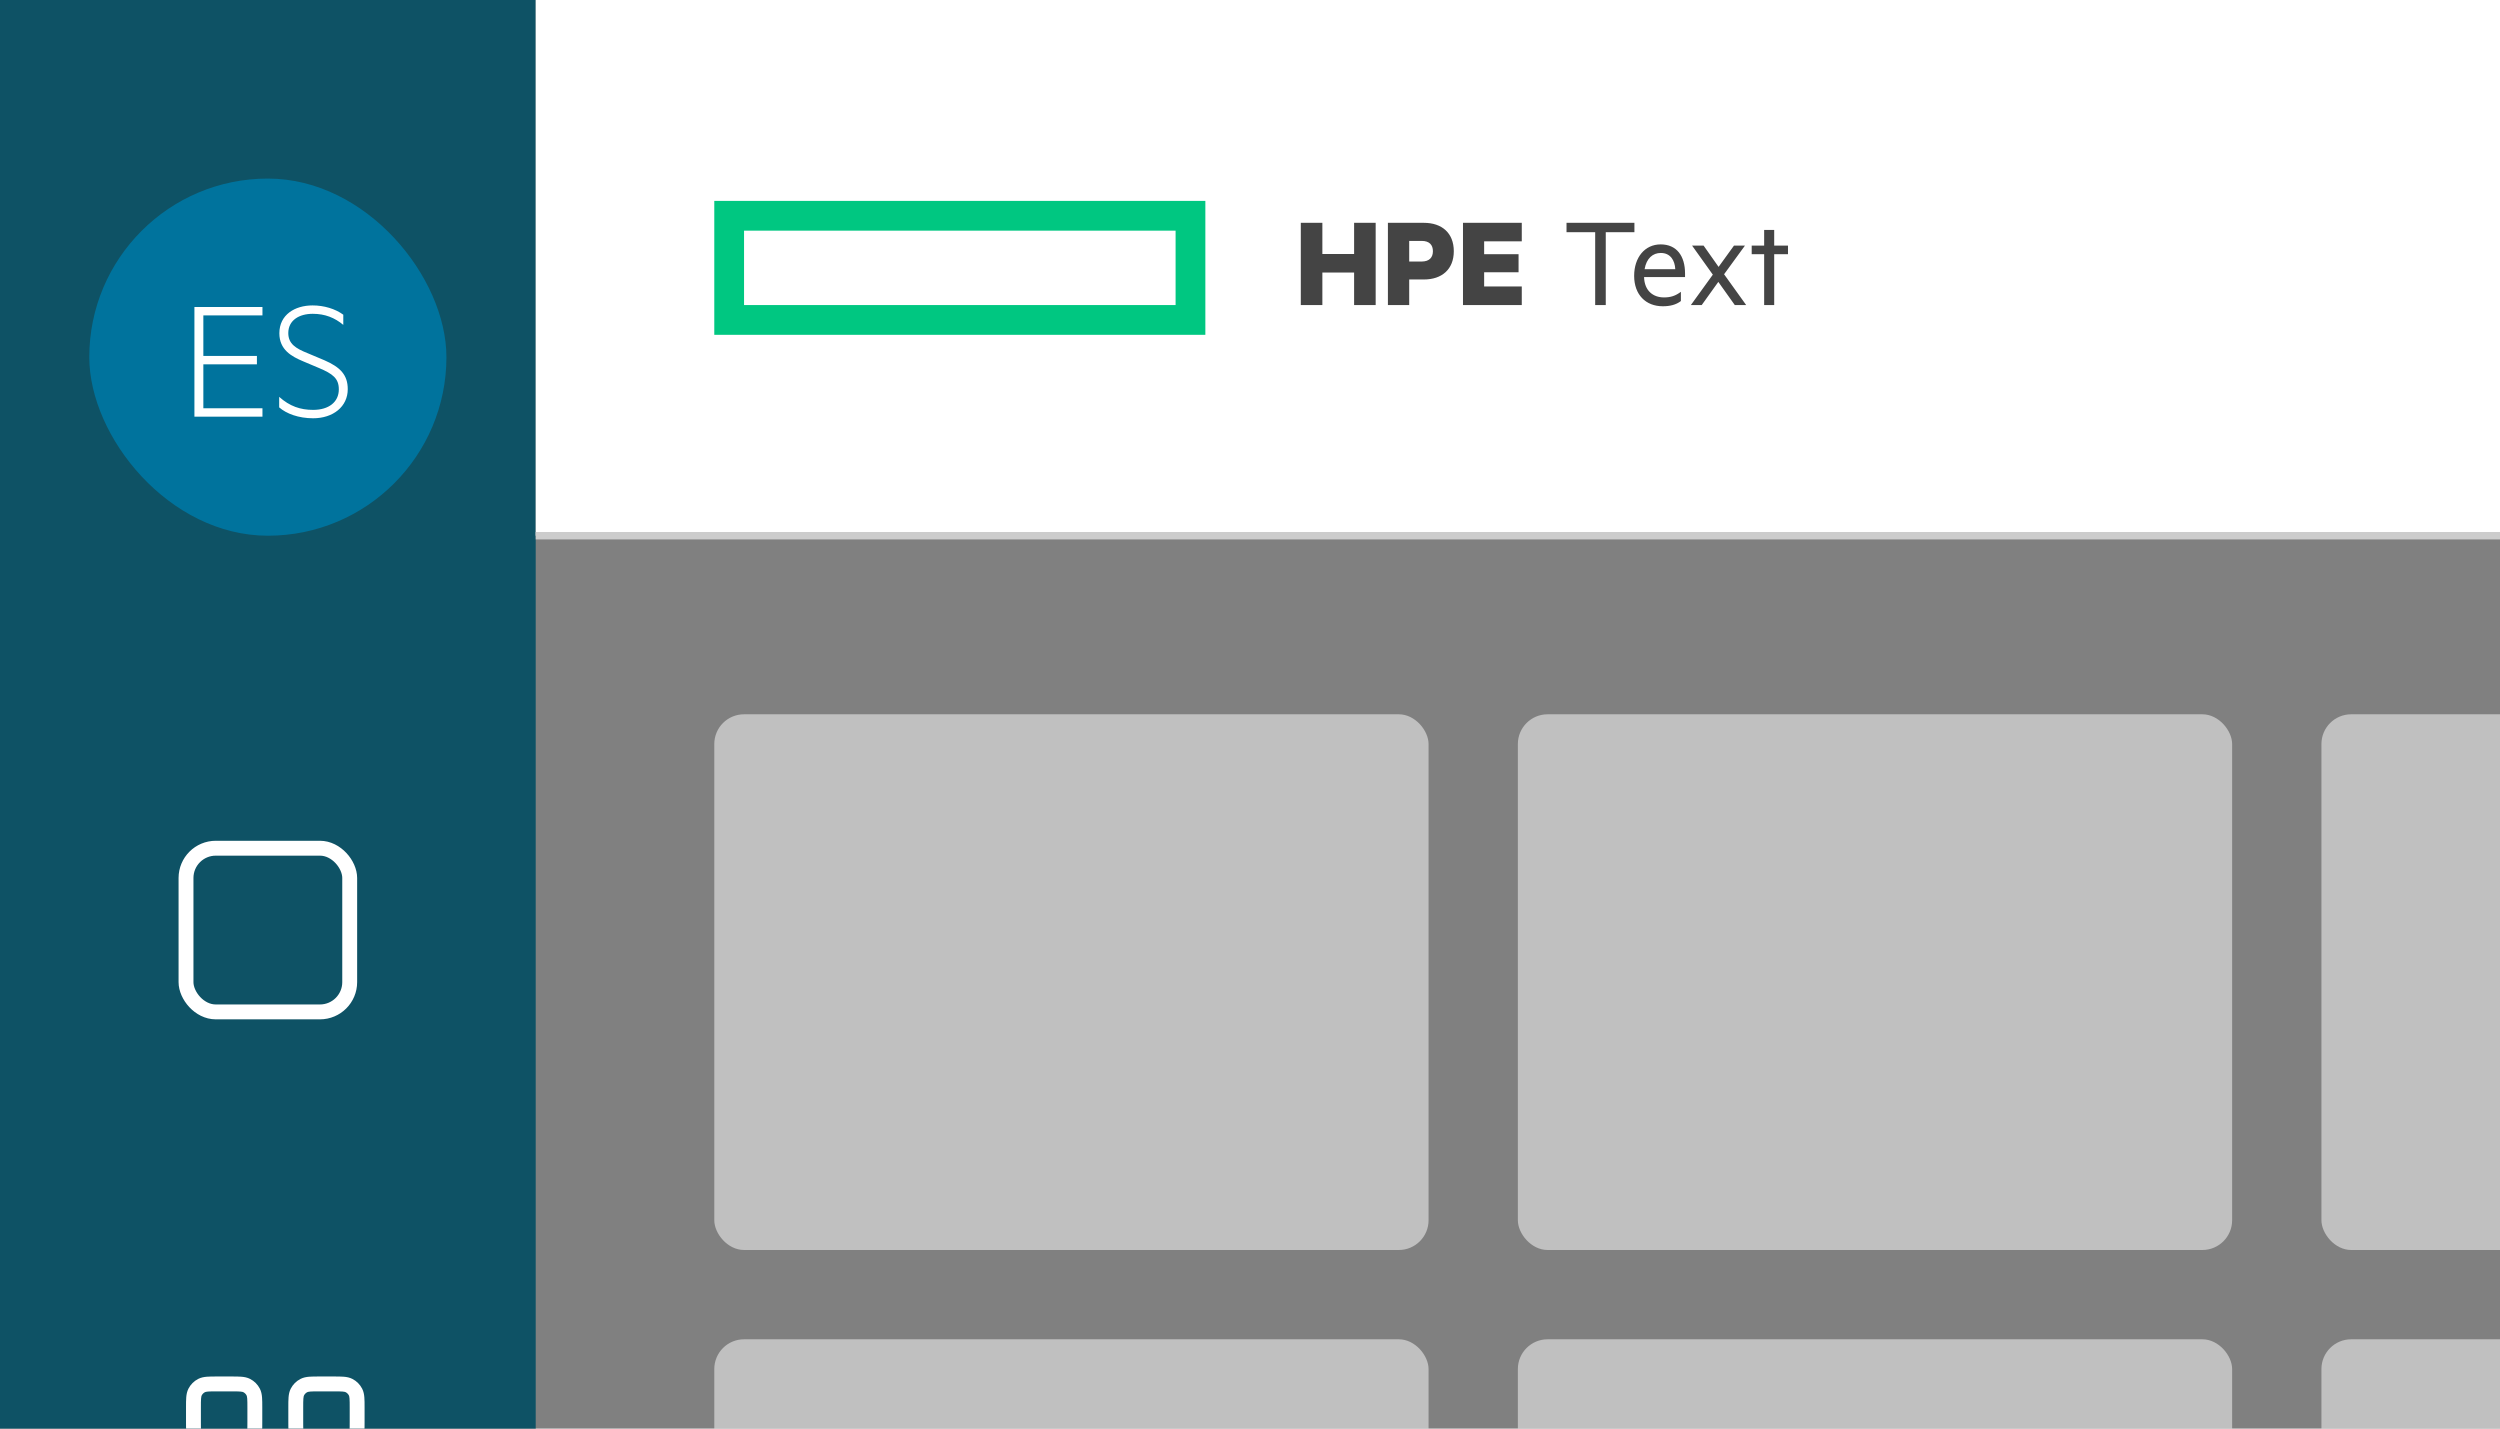
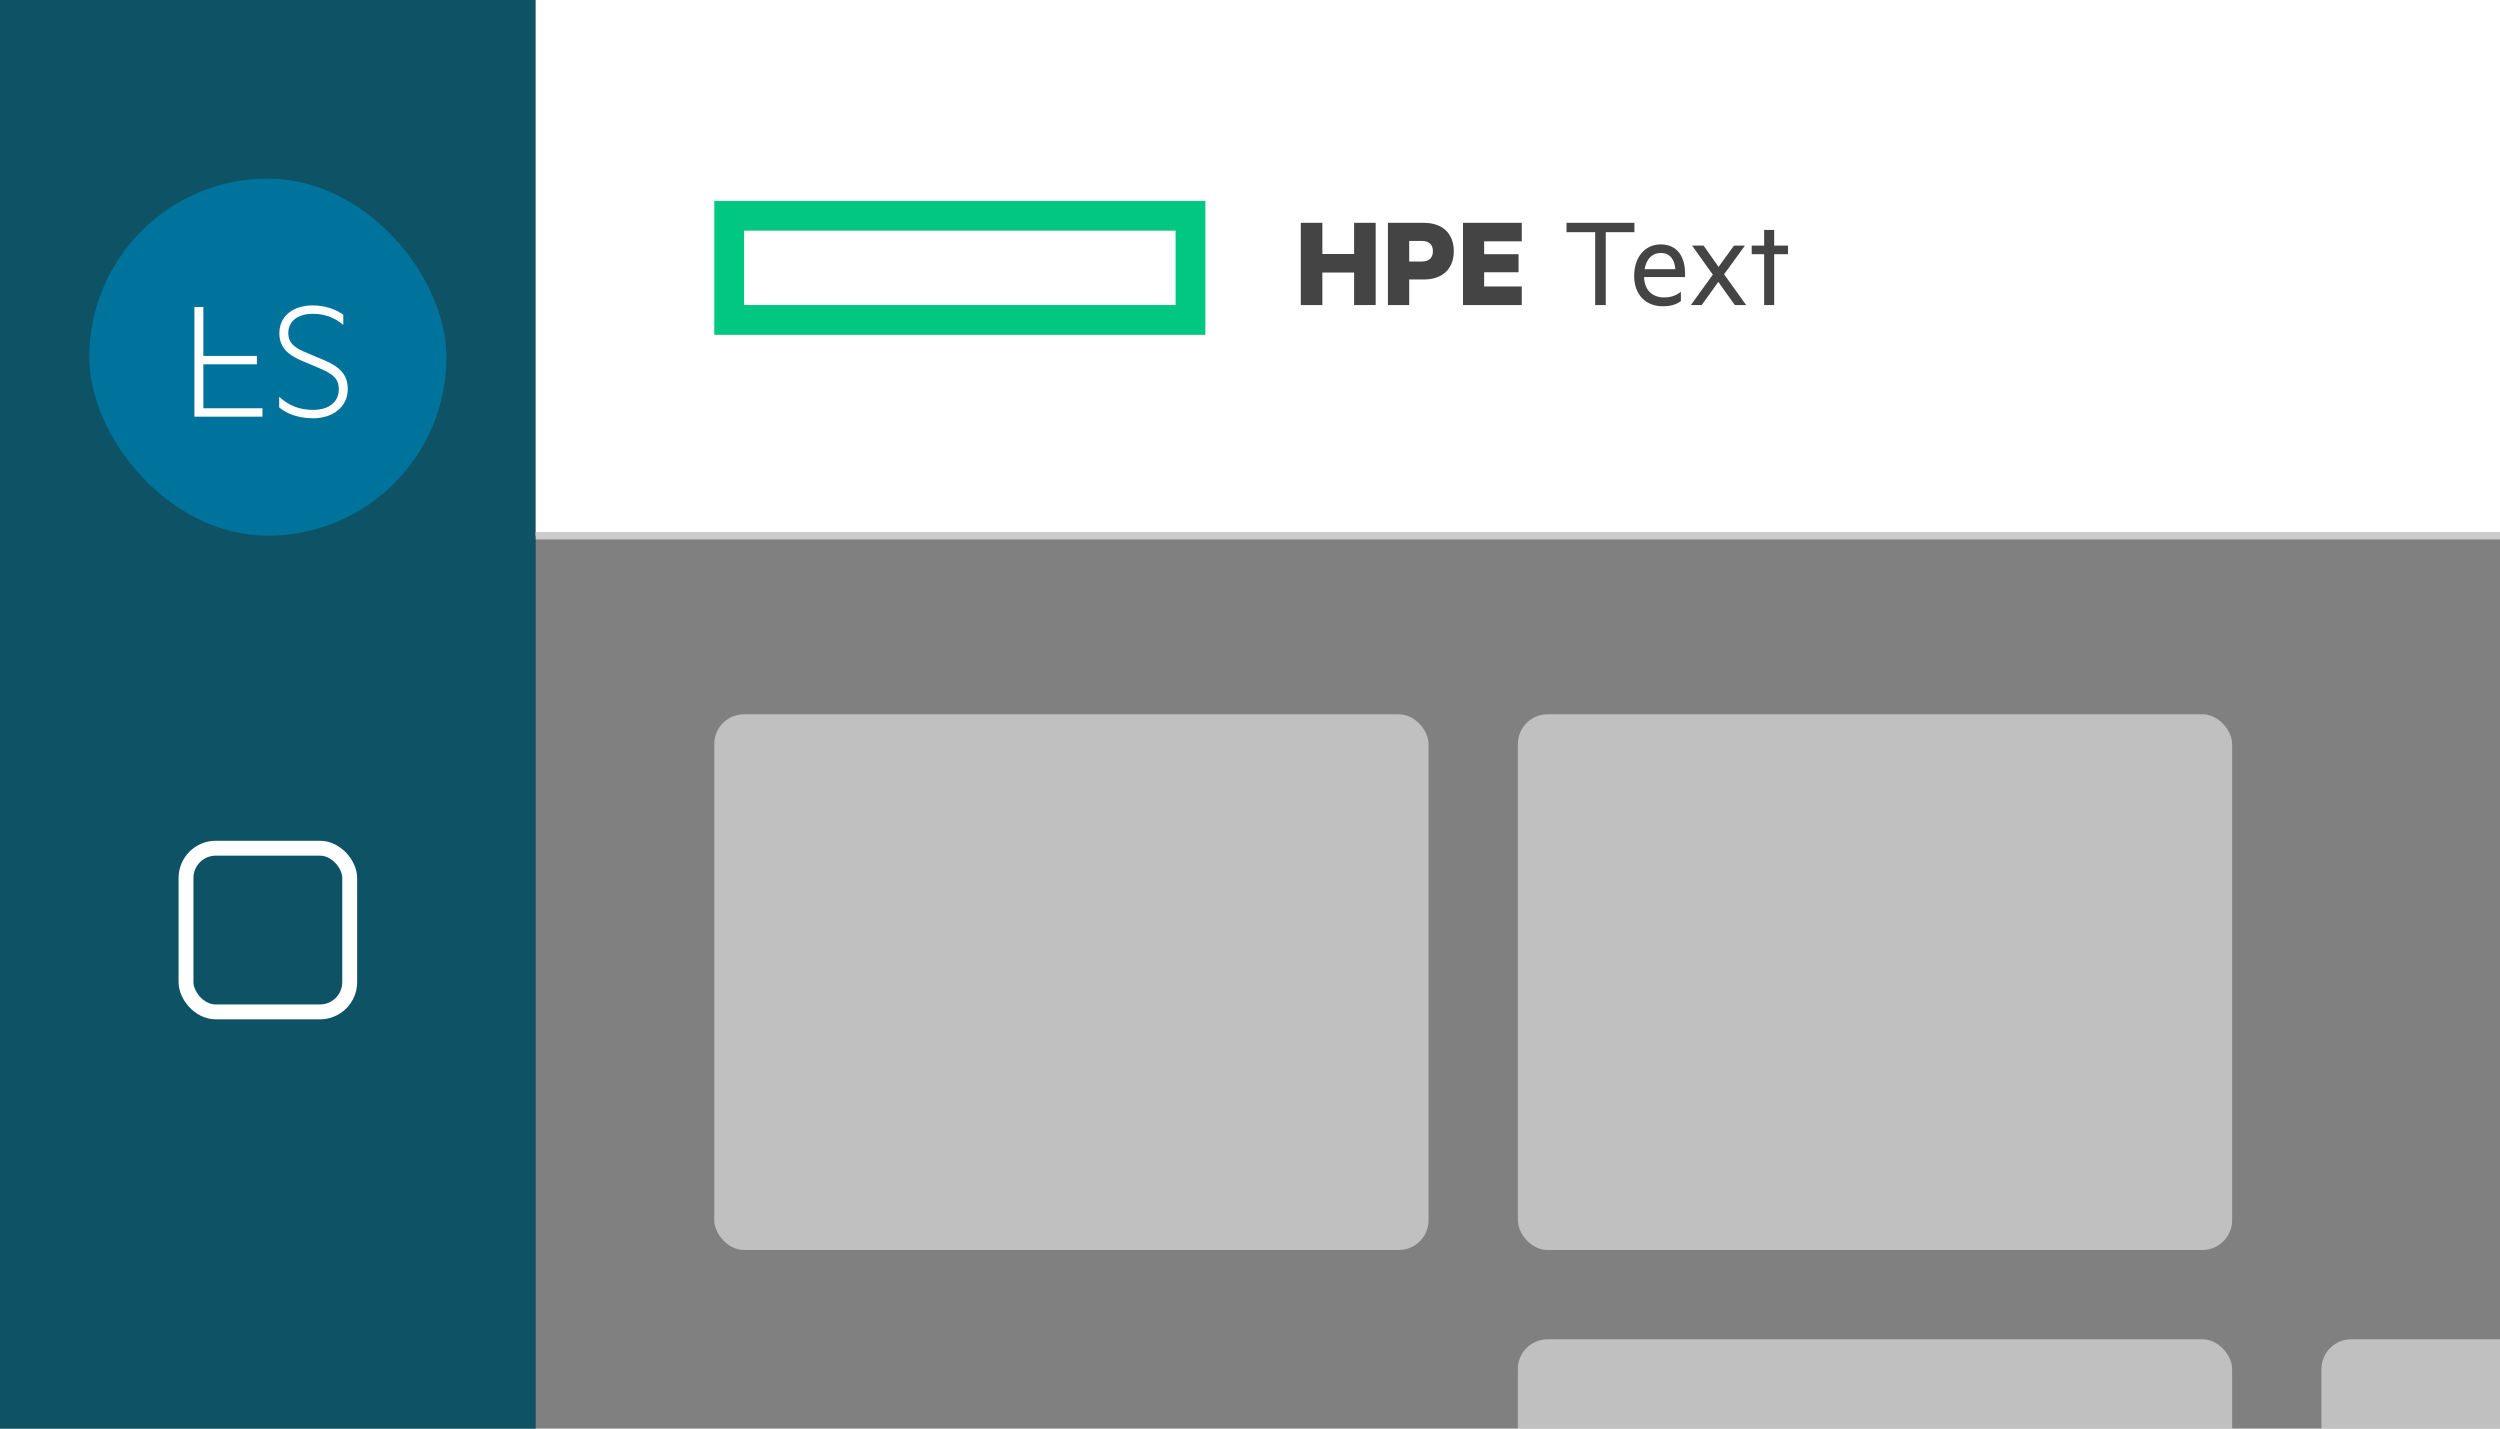
<svg xmlns="http://www.w3.org/2000/svg" width="336" height="192" viewBox="0 0 336 192" fill="none">
  <rect x="0" y="0" width="336" height="192" fill="#808080" stroke="none" />
  <g clip-path="url(#clip0)">
    <path d="M0 192L0 0H72L72 192H0Z" fill="#0E5265" />
-     <path fill-rule="evenodd" clip-rule="evenodd" d="M29.2 185H29.162H29.161C28.634 185 28.18 185 27.805 185.031C27.41 185.063 27.016 185.134 26.638 185.327C26.073 185.615 25.615 186.074 25.327 186.638C25.134 187.016 25.063 187.41 25.031 187.805C25 188.18 25 188.634 25 189.161V189.161V189.2V191.05V191.089V191.089C25 191.616 25 192.07 25.031 192.445C25.063 192.84 25.134 193.234 25.327 193.612C25.615 194.176 26.073 194.635 26.638 194.923C27.016 195.116 27.41 195.187 27.805 195.219C28.18 195.25 28.634 195.25 29.161 195.25H29.162H29.2H31.05H31.088H31.089C31.616 195.25 32.071 195.25 32.445 195.219C32.84 195.187 33.234 195.116 33.612 194.923C34.176 194.635 34.635 194.176 34.923 193.612C35.116 193.234 35.187 192.84 35.219 192.445C35.25 192.07 35.25 191.616 35.25 191.089V191.089V191.05V189.2V189.161V189.161C35.25 188.634 35.25 188.18 35.219 187.805C35.187 187.41 35.116 187.016 34.923 186.638C34.635 186.074 34.176 185.615 33.612 185.327C33.234 185.134 32.84 185.063 32.445 185.031C32.071 185 31.616 185 31.089 185H31.088H31.05H29.2ZM27.546 187.109C27.596 187.084 27.696 187.046 27.968 187.024C28.251 187.001 28.623 187 29.2 187H31.05C31.627 187 31.999 187.001 32.282 187.024C32.554 187.046 32.654 187.084 32.704 187.109C32.892 187.205 33.045 187.358 33.141 187.546C33.166 187.595 33.204 187.696 33.226 187.968C33.249 188.251 33.25 188.623 33.25 189.2V191.05C33.25 191.627 33.249 191.999 33.226 192.282C33.204 192.554 33.166 192.655 33.141 192.704C33.045 192.892 32.892 193.045 32.704 193.141C32.654 193.166 32.554 193.204 32.282 193.226C31.999 193.249 31.627 193.25 31.05 193.25H29.2C28.623 193.25 28.251 193.249 27.968 193.226C27.696 193.204 27.596 193.166 27.546 193.141C27.358 193.045 27.205 192.892 27.109 192.704C27.084 192.655 27.046 192.554 27.024 192.282C27.001 191.999 27 191.627 27 191.05V189.2C27 188.623 27.001 188.251 27.024 187.968C27.046 187.696 27.084 187.595 27.109 187.546C27.205 187.358 27.358 187.205 27.546 187.109ZM42.95 185H42.911H42.911C42.384 185 41.929 185 41.555 185.031C41.16 185.063 40.766 185.134 40.388 185.327C39.824 185.615 39.365 186.074 39.077 186.638C38.884 187.016 38.813 187.41 38.781 187.805C38.75 188.18 38.75 188.634 38.75 189.161L38.75 189.2V191.05L38.75 191.089C38.75 191.616 38.75 192.07 38.781 192.445C38.813 192.84 38.884 193.234 39.077 193.612C39.365 194.176 39.824 194.635 40.388 194.923C40.766 195.116 41.16 195.187 41.555 195.219C41.929 195.25 42.384 195.25 42.911 195.25H42.911H42.95H44.8H44.839H44.839C45.366 195.25 45.821 195.25 46.195 195.219C46.59 195.187 46.984 195.116 47.362 194.923C47.926 194.635 48.385 194.176 48.673 193.612C48.866 193.234 48.937 192.84 48.969 192.445C49 192.07 49 191.616 49 191.089V191.089V191.089V191.089V191.05V189.2V189.161V189.161V189.161V189.161C49 188.634 49 188.18 48.969 187.805C48.937 187.41 48.866 187.016 48.673 186.638C48.385 186.074 47.926 185.615 47.362 185.327C46.984 185.134 46.59 185.063 46.195 185.031C45.821 185 45.366 185 44.839 185H44.839H44.8H42.95ZM41.296 187.109C41.346 187.084 41.446 187.046 41.718 187.024C42.001 187.001 42.373 187 42.95 187H44.8C45.377 187 45.749 187.001 46.032 187.024C46.304 187.046 46.404 187.084 46.454 187.109C46.642 187.205 46.795 187.358 46.891 187.546C46.916 187.595 46.954 187.696 46.976 187.968C46.999 188.251 47 188.623 47 189.2V191.05C47 191.627 46.999 191.999 46.976 192.282C46.954 192.554 46.916 192.655 46.891 192.704C46.795 192.892 46.642 193.045 46.454 193.141C46.404 193.166 46.304 193.204 46.032 193.226C45.749 193.249 45.377 193.25 44.8 193.25H42.95C42.373 193.25 42.001 193.249 41.718 193.226C41.446 193.204 41.346 193.166 41.296 193.141C41.108 193.045 40.955 192.892 40.859 192.704C40.834 192.655 40.796 192.554 40.774 192.282C40.751 191.999 40.75 191.627 40.75 191.05V189.2C40.75 188.623 40.751 188.251 40.774 187.968C40.796 187.696 40.834 187.595 40.859 187.546C40.955 187.358 41.108 187.205 41.296 187.109ZM29.162 198.75L29.2 198.75H31.05L31.088 198.75C31.616 198.75 32.071 198.75 32.445 198.781C32.84 198.813 33.234 198.884 33.612 199.077C34.176 199.365 34.635 199.824 34.923 200.388C35.116 200.766 35.187 201.16 35.219 201.555C35.25 201.93 35.25 202.384 35.25 202.911V202.911V202.95V204.8V204.839V204.839C35.25 205.366 35.25 205.82 35.219 206.195C35.187 206.59 35.116 206.984 34.923 207.362C34.635 207.926 34.176 208.385 33.612 208.673C33.234 208.866 32.84 208.937 32.445 208.969C32.071 209 31.616 209 31.089 209H31.089H31.088H31.05H29.2H29.162H29.161H29.161C28.634 209 28.18 209 27.805 208.969C27.41 208.937 27.016 208.866 26.638 208.673C26.073 208.385 25.615 207.926 25.327 207.362C25.134 206.984 25.063 206.59 25.031 206.195C25 205.82 25 205.366 25 204.839V204.839V204.8V202.95V202.911V202.911C25 202.384 25 201.93 25.031 201.555C25.063 201.16 25.134 200.766 25.327 200.388C25.615 199.824 26.073 199.365 26.638 199.077C27.016 198.884 27.41 198.813 27.805 198.781C28.18 198.75 28.634 198.75 29.162 198.75ZM27.968 200.774C27.696 200.796 27.596 200.834 27.546 200.859C27.358 200.955 27.205 201.108 27.109 201.296C27.084 201.345 27.046 201.446 27.024 201.718C27.001 202.001 27 202.373 27 202.95V204.8C27 205.377 27.001 205.749 27.024 206.032C27.046 206.304 27.084 206.405 27.109 206.454C27.205 206.642 27.358 206.795 27.546 206.891C27.596 206.916 27.696 206.954 27.968 206.976C28.251 206.999 28.623 207 29.2 207H31.05C31.627 207 31.999 206.999 32.282 206.976C32.554 206.954 32.654 206.916 32.704 206.891C32.892 206.795 33.045 206.642 33.141 206.454C33.166 206.405 33.204 206.304 33.226 206.032C33.249 205.749 33.25 205.377 33.25 204.8V202.95C33.25 202.373 33.249 202.001 33.226 201.718C33.204 201.446 33.166 201.345 33.141 201.296C33.045 201.108 32.892 200.955 32.704 200.859C32.654 200.834 32.554 200.796 32.282 200.774C31.999 200.751 31.627 200.75 31.05 200.75H29.2C28.623 200.75 28.251 200.751 27.968 200.774ZM42.95 198.75L42.911 198.75C42.384 198.75 41.929 198.75 41.555 198.781C41.16 198.813 40.766 198.884 40.388 199.077C39.824 199.365 39.365 199.824 39.077 200.388C38.884 200.766 38.813 201.16 38.781 201.555C38.75 201.93 38.75 202.384 38.75 202.911L38.75 202.95V204.8L38.75 204.839C38.75 205.366 38.75 205.82 38.781 206.195C38.813 206.59 38.884 206.984 39.077 207.362C39.365 207.926 39.824 208.385 40.388 208.673C40.766 208.866 41.16 208.937 41.555 208.969C41.929 209 42.384 209 42.911 209H42.911H42.95H44.8H44.839H44.839C45.366 209 45.821 209 46.195 208.969C46.59 208.937 46.984 208.866 47.362 208.673C47.926 208.385 48.385 207.926 48.673 207.362C48.866 206.984 48.937 206.59 48.969 206.195C49 205.82 49 205.366 49 204.839V204.839V204.8V202.95V202.911V202.911C49 202.384 49 201.93 48.969 201.555C48.937 201.16 48.866 200.766 48.673 200.388C48.385 199.824 47.926 199.365 47.362 199.077C46.984 198.884 46.59 198.813 46.195 198.781C45.821 198.75 45.366 198.75 44.839 198.75L44.8 198.75H42.95ZM41.296 200.859C41.346 200.834 41.446 200.796 41.718 200.774C42.001 200.751 42.373 200.75 42.95 200.75H44.8C45.377 200.75 45.749 200.751 46.032 200.774C46.304 200.796 46.404 200.834 46.454 200.859C46.642 200.955 46.795 201.108 46.891 201.296C46.916 201.345 46.954 201.446 46.976 201.718C46.999 202.001 47 202.373 47 202.95V204.8C47 205.377 46.999 205.749 46.976 206.032C46.954 206.304 46.916 206.405 46.891 206.454C46.795 206.642 46.642 206.795 46.454 206.891C46.404 206.916 46.304 206.954 46.032 206.976C45.749 206.999 45.377 207 44.8 207H42.95C42.373 207 42.001 206.999 41.718 206.976C41.446 206.954 41.346 206.916 41.296 206.891C41.108 206.795 40.955 206.642 40.859 206.454C40.834 206.405 40.796 206.304 40.774 206.032C40.751 205.749 40.75 205.377 40.75 204.8V202.95C40.75 202.373 40.751 202.001 40.774 201.718C40.796 201.446 40.834 201.345 40.859 201.296C40.955 201.108 41.108 200.955 41.296 200.859Z" fill="white" />
    <rect x="25" y="114" width="22" height="22" rx="4" stroke="white" stroke-width="2" stroke-linecap="round" stroke-linejoin="round" />
    <rect x="12" y="24" width="48" height="48" rx="24" fill="#00739D" />
-     <path d="M35.274 41.264H26.13V56H35.274V54.872H27.33V48.968H34.53V47.84H27.33V42.392H35.274V41.264ZM37.522 53.336V54.752C38.482 55.592 40.114 56.216 42.082 56.216C44.77 56.216 46.738 54.656 46.738 52.304C46.738 50.408 45.754 49.352 43.594 48.416L41.314 47.456C39.754 46.832 38.746 46.208 38.746 44.768C38.746 43.04 40.21 42.176 42.034 42.176C43.69 42.176 44.986 42.704 46.138 43.664V42.296C45.058 41.504 43.546 41.048 42.01 41.048C39.634 41.048 37.546 42.296 37.546 44.792C37.546 47.024 39.202 47.912 40.738 48.56L42.898 49.472C44.698 50.24 45.538 50.84 45.538 52.328C45.538 54.032 44.194 55.088 42.082 55.088C40.378 55.088 38.938 54.608 37.522 53.336Z" fill="white" />
+     <path d="M35.274 41.264H26.13V56H35.274V54.872H27.33V48.968H34.53V47.84H27.33V42.392V41.264ZM37.522 53.336V54.752C38.482 55.592 40.114 56.216 42.082 56.216C44.77 56.216 46.738 54.656 46.738 52.304C46.738 50.408 45.754 49.352 43.594 48.416L41.314 47.456C39.754 46.832 38.746 46.208 38.746 44.768C38.746 43.04 40.21 42.176 42.034 42.176C43.69 42.176 44.986 42.704 46.138 43.664V42.296C45.058 41.504 43.546 41.048 42.01 41.048C39.634 41.048 37.546 42.296 37.546 44.792C37.546 47.024 39.202 47.912 40.738 48.56L42.898 49.472C44.698 50.24 45.538 50.84 45.538 52.328C45.538 54.032 44.194 55.088 42.082 55.088C40.378 55.088 38.938 54.608 37.522 53.336Z" fill="white" />
    <rect x="72" width="336" height="72" fill="white" />
    <path d="M184.89 29.948H181.992V34.142H177.726V29.948H174.828V41H177.726V36.626H181.992V41H184.89V29.948ZM189.397 37.562H191.377C193.771 37.562 195.391 36.212 195.391 33.764C195.391 31.298 193.771 29.948 191.377 29.948H186.535V41H189.397V37.562ZM192.583 33.764C192.583 34.592 192.115 35.15 191.071 35.15H189.397V32.378H191.071C192.115 32.378 192.583 32.918 192.583 33.764ZM204.527 29.948H196.625V41H204.527V38.498H199.469V36.59H204.095V34.16H199.469V32.432H204.527V29.948Z" fill="#444444" />
    <path d="M210.54 29.948V31.208H214.392V41H215.814V31.208H219.666V29.948H210.54ZM220.962 37.238H226.47V36.752C226.47 34.412 225.354 32.846 223.194 32.846C221.07 32.846 219.63 34.592 219.63 37.076C219.63 39.596 221.178 41.162 223.482 41.162C224.436 41.162 225.264 40.964 225.912 40.46V39.218C225.192 39.758 224.544 39.974 223.644 39.974C222.186 39.974 221.016 39.092 220.962 37.238ZM223.212 33.998C224.508 33.998 225.102 35.006 225.156 36.176H221.034C221.286 34.7 222.15 33.998 223.212 33.998ZM231.716 36.86L234.524 33.008H233.048L230.978 35.87L228.962 33.008H227.414L230.204 36.914L227.252 41H228.71L230.942 37.886L233.156 41H234.686L231.716 36.86ZM238.452 41V34.16H240.306V33.008H238.452V30.902H237.102V33.008H235.428V34.16H237.102V41H238.452Z" fill="#444444" />
    <path fill-rule="evenodd" clip-rule="evenodd" d="M96 27H162V45H96V27ZM100 31H158V41H100V31Z" fill="#00C781" />
    <path d="M72 72H408" stroke="#CCCCCC" />
    <rect opacity="0.5" x="96" y="96" width="96" height="72" rx="4" fill="white" />
-     <rect opacity="0.5" x="96" y="180" width="96" height="72" rx="4" fill="white" />
    <rect opacity="0.5" x="204" y="96" width="96" height="72" rx="4" fill="white" />
-     <rect opacity="0.5" x="312" y="96" width="96" height="72" rx="4" fill="white" />
    <rect opacity="0.5" x="204" y="180" width="96" height="72" rx="4" fill="white" />
    <rect opacity="0.5" x="312" y="180" width="96" height="72" rx="4" fill="white" />
  </g>
  <defs>
    <clipPath id="clip0">
      <rect width="336" height="192" fill="white" />
    </clipPath>
  </defs>
</svg>